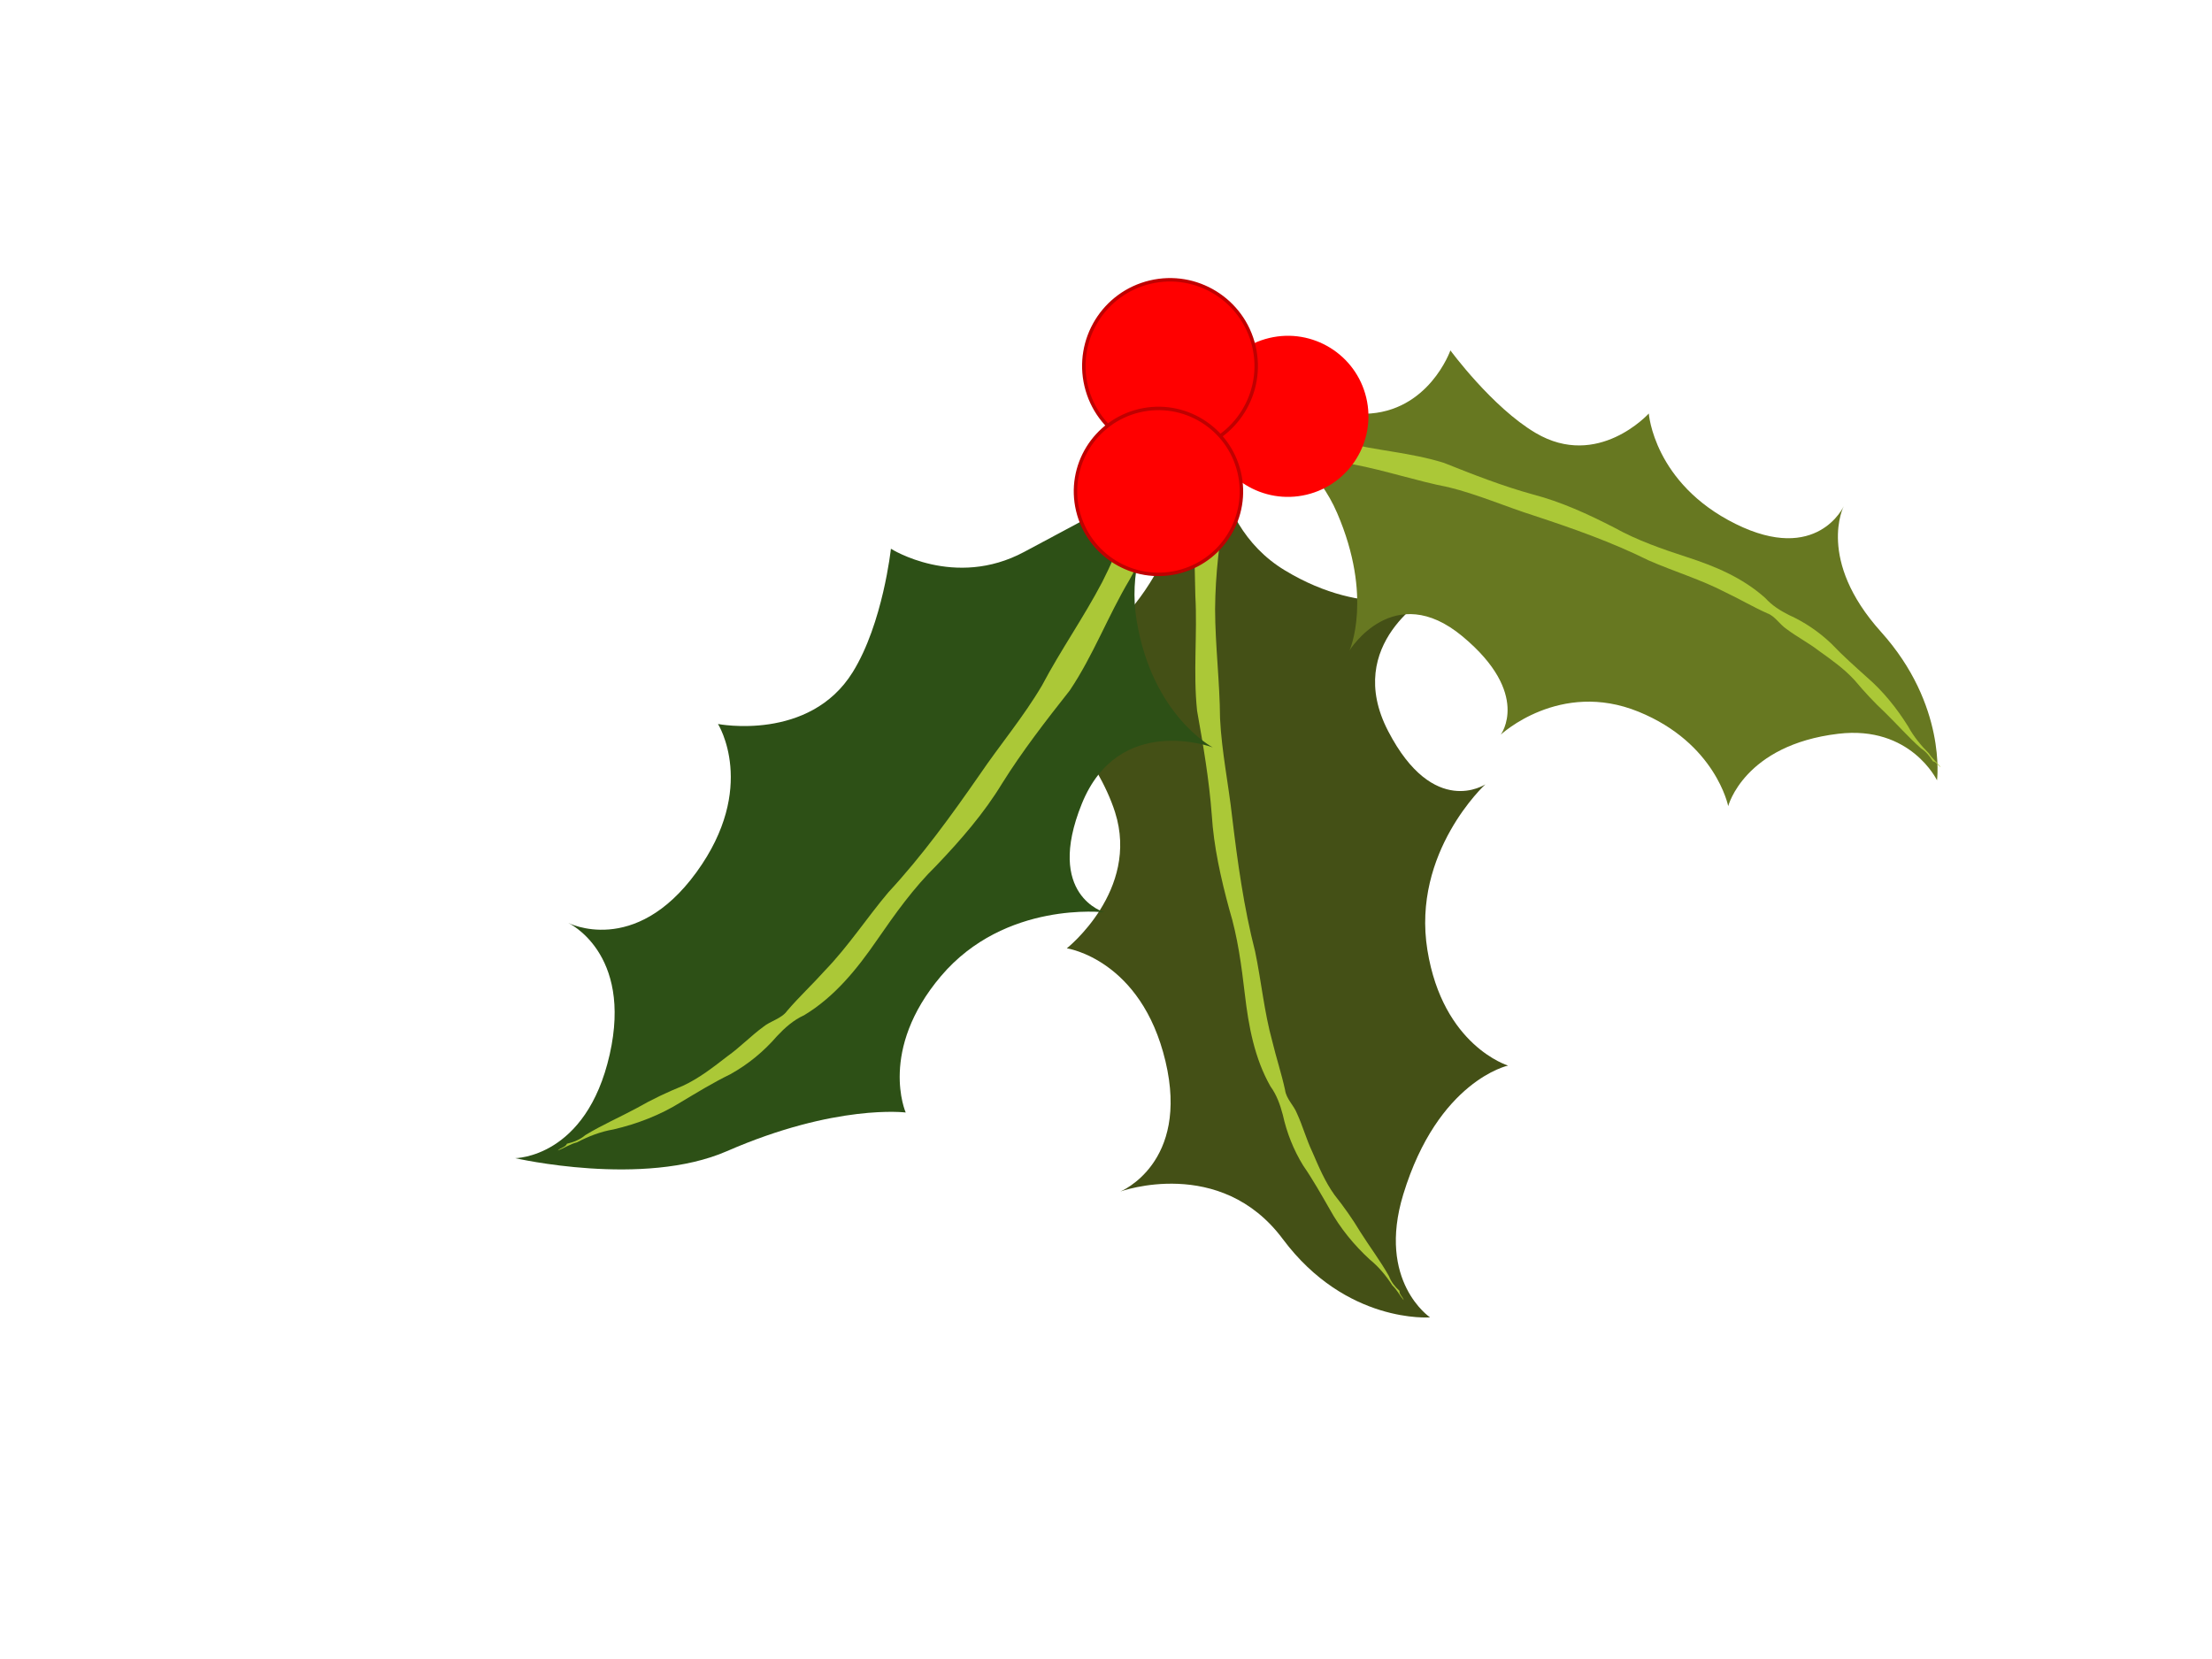
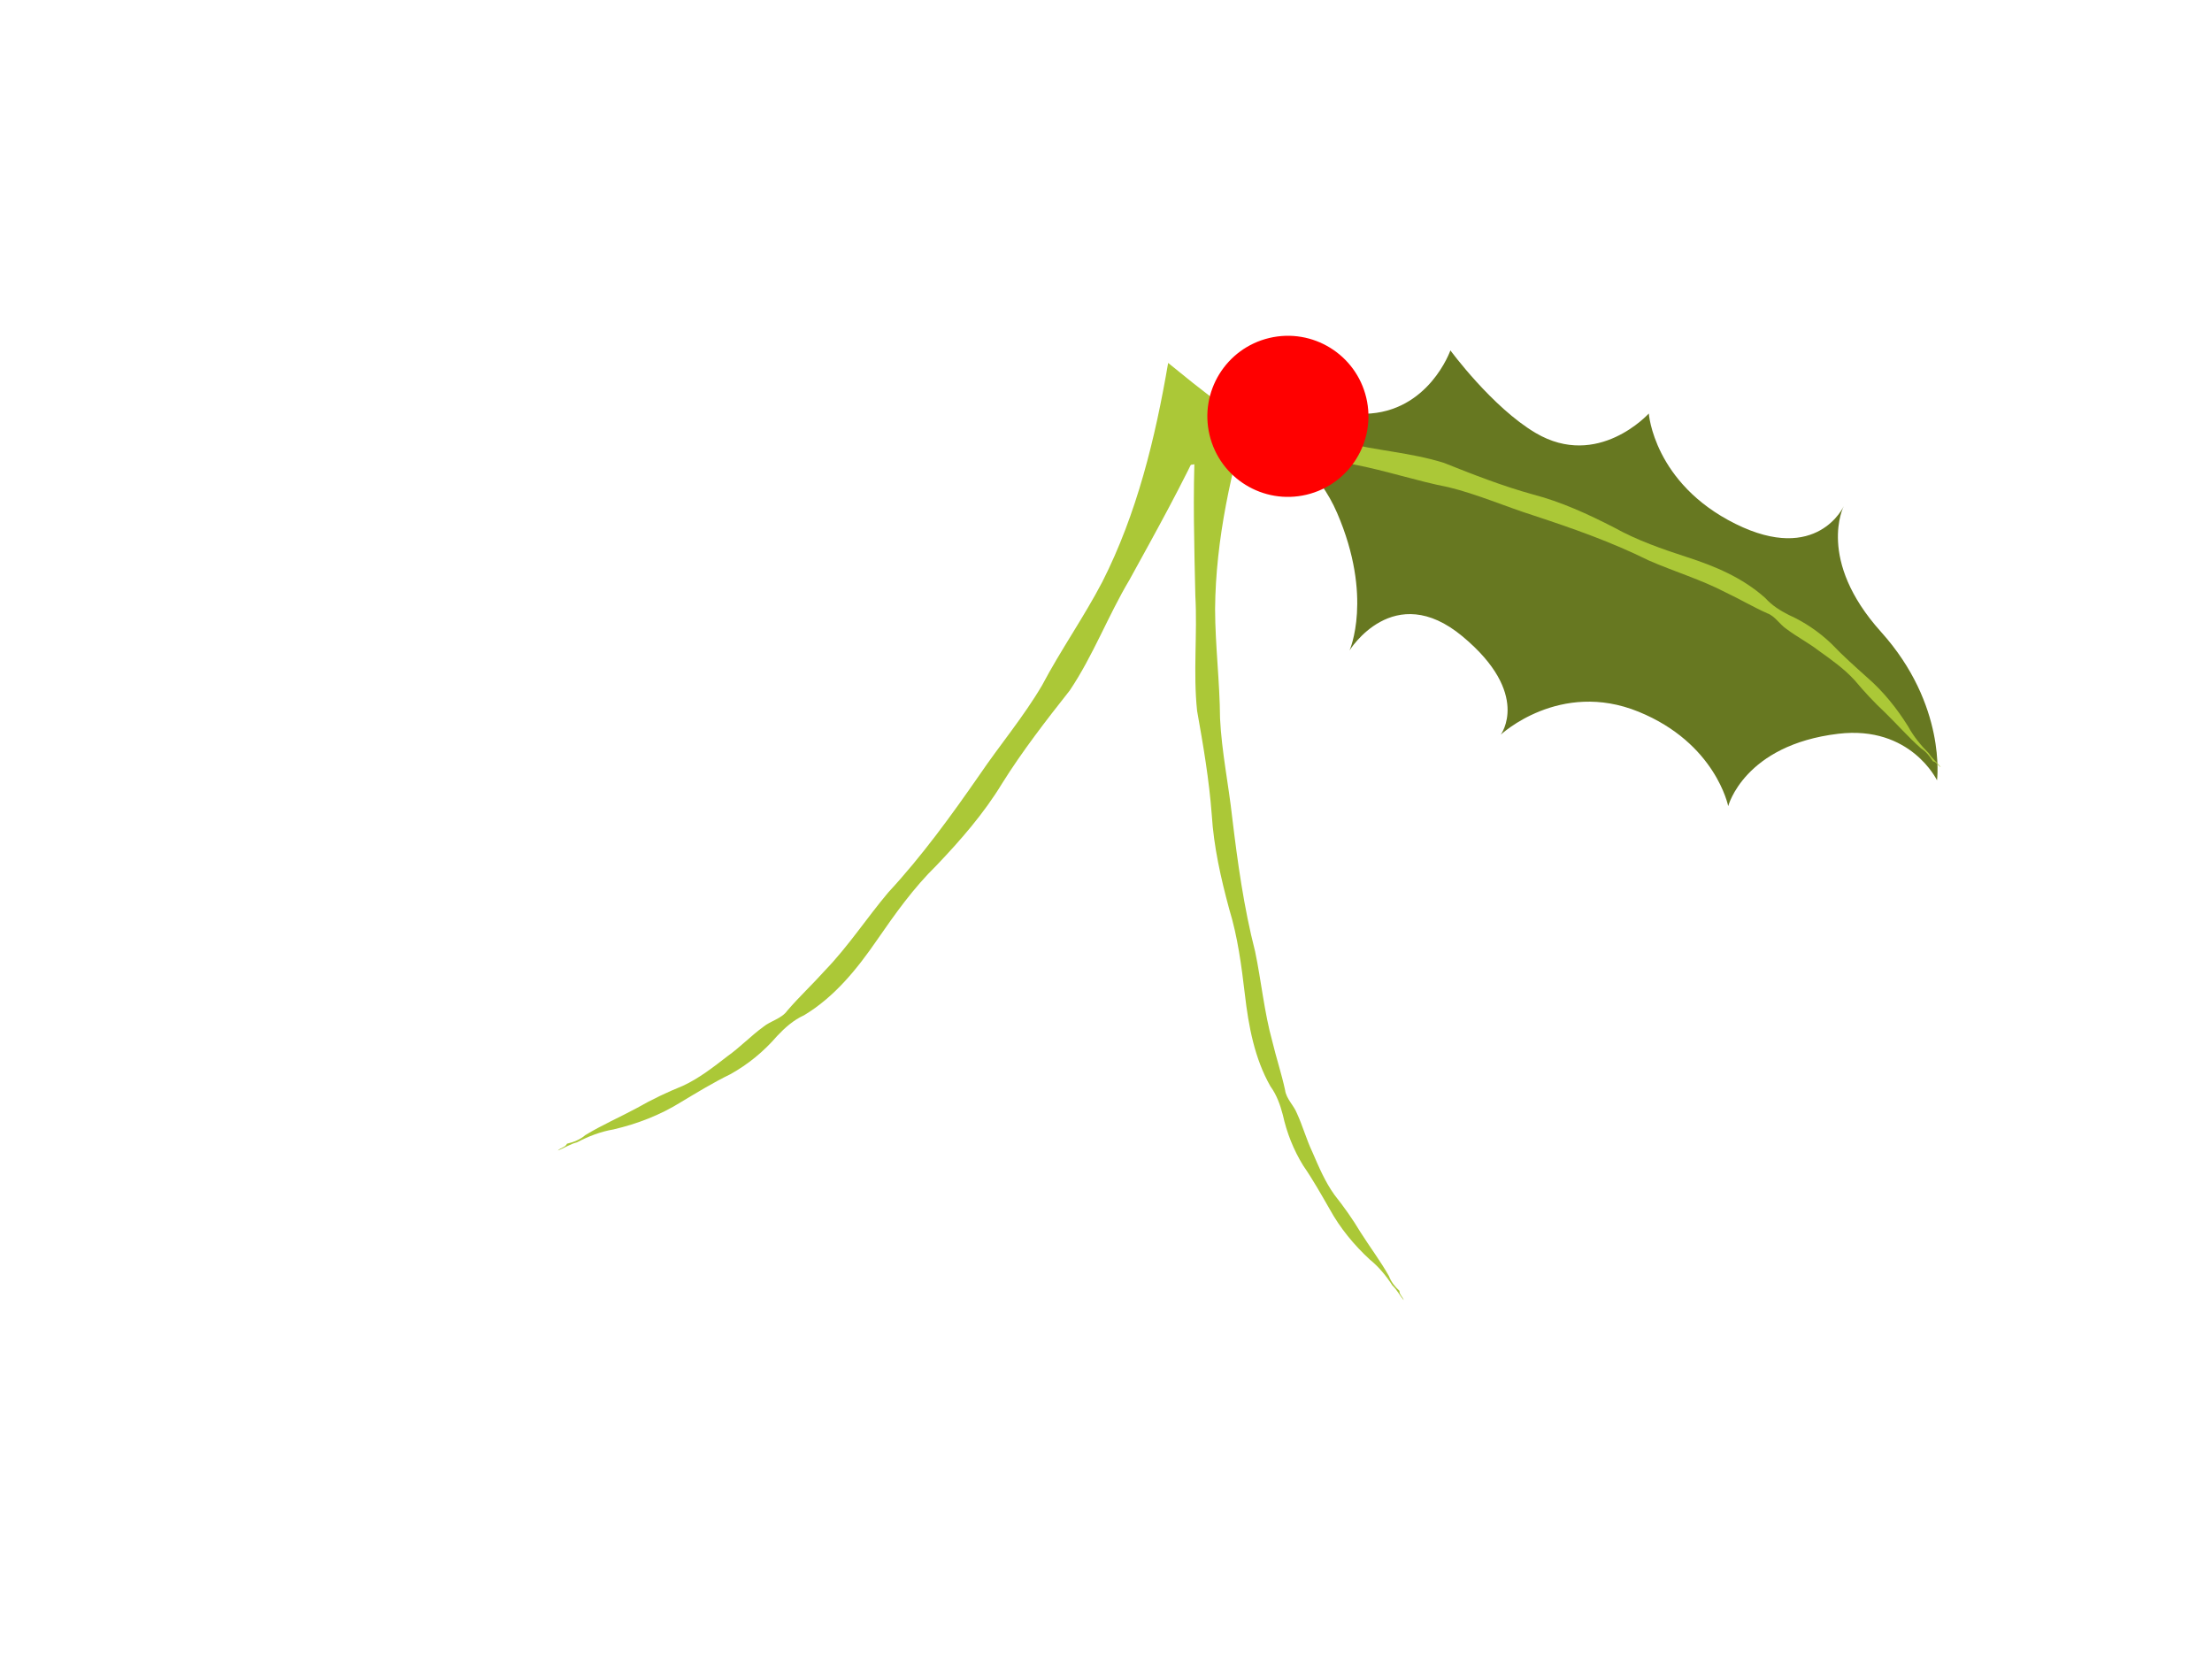
<svg xmlns="http://www.w3.org/2000/svg" width="640" height="480">
  <g id="g3244" transform="rotate(-13.38 369.18 253.14)">
-     <path id="path3246" fill-rule="evenodd" fill="#445016" d="m381.61 119.66s-13.76 31.882-33.884 47.722c-17.966 14.141-31.723 21.973-31.723 21.973s10.845 18.814 12.078 35.356c1.766 23.693-22.688 35.084-22.688 35.084s20.206 8.03 20.205 38.401c-0.002 30.371-21.411 33.636-21.411 33.636s30.555-3.511 42.523 24.241c12.176 28.236 36.213 31.92 36.213 31.92s-12.644-13.642 0.714-36.436c17.4-29.69 38.107-29.215 38.107-29.215s-17.039-9.871-14.975-37.91c2.107-28.628 27.403-42.769 27.403-42.769s-16.843 6.26-23.79-21.485c-6.947-27.744 21.019-35.526 21.019-35.526s-19.519 2.872-39.357-16.673c-19.837-19.545-9.155-49.768-10.432-48.32z" />
    <path id="path3248" fill="#abc837" d="m385.94 118.62c2.616 0.05 5.231 0.099 7.847 0.149-10.072 17.464-19.091 35.794-23.944 55.454-2.413 10.284-3.55 20.817-5.926 31.11-1.767 9.465-2.022 19.12-3.206 28.661-1.49 13.035-2.759 26.135-2.528 39.27-0.241 8.842-1.504 17.648-1.178 26.507 0.005 4.84 0.432 9.69 0.334 14.521-0.264 2.593 1.413 4.84 1.774 7.348 0.796 3.946 0.913 7.995 1.758 11.936 0.816 4.592 1.58 9.265 3.375 13.593 1.845 3.946 3.473 7.992 4.784 12.146 1.645 4.796 3.697 9.466 5.097 14.338 0.211 1.751 0.985 3.382 1.965 4.83-0.309 1.033 0.547 1.923 0.569 2.93-0.8-1.605-1.201-3.399-2.192-4.901-1.116-3.137-2.58-6.164-4.619-8.808-3.491-5.185-6.272-10.863-7.935-16.9-1.4-4.716-2.749-9.456-4.536-14.042-1.667-5.033-2.425-10.336-2.336-15.633-0.07-2.997-0.395-6.029-1.568-8.814-2.619-8.956-2.136-18.451-1.052-27.611 0.97-8.316 1.841-16.691 1.307-25.072-0.287-9.258-0.18-18.577 1.402-27.728 1.604-10.013 2.257-20.14 2.834-30.254 1.423-11.027 5.237-21.551 7.206-32.472 3.038-14.162 5.985-28.359 9.968-42.293 0.761-2.864 1.521-5.728 2.282-8.593 2.84 0.108 5.679 0.217 8.519 0.325z" />
  </g>
  <g id="g3250" transform="rotate(-13.38 250.83 225.14)">
-     <path id="path3252" fill-rule="evenodd" fill="#2d5016" d="m362.21 158.44s-29.85 7.681-51.949 13.542-37.322-9.807-37.322-9.807-7.239 20.474-19.002 32.169c-16.849 16.751-41.406 5.583-41.406 5.583s7.042 20.571-16.03 40.322-39.476 5.611-39.476 5.611 16.2 12.682 2.902 39.823c-13.529 27.613-33.548 22.868-33.548 22.868s34.061 16.887 60.062 12.21c33.87-6.092 52.916 1.089 52.916 1.089s-3.583-19.363 19.058-36.03c23.117-17.018 50.31-7 50.31-7s-15.71-8.723 0.848-32.044c16.557-23.321 40.656-7.139 40.656-7.139s-14.876-12.96-12.931-40.74 26.842-40.43 24.912-40.458z" />
    <path id="path3254" fill="#abc837" d="m369.03 135.7c-1.871-2.422-3.742-4.845-5.614-7.267-8.692 20.403-18.898 40.363-33.212 57.249-7.575 8.715-16.266 16.388-23.874 25.074-7.288 7.595-15.804 13.892-23.568 20.988-10.696 9.575-21.606 18.983-33.594 27.007-7.794 5.773-14.84 12.482-23.045 17.733-4.362 3.032-9.026 5.673-13.309 8.796-2.15 1.874-5.345 1.711-7.855 2.946-4.109 1.728-7.837 4.16-11.975 5.838-4.705 2.115-9.446 4.33-14.596 5.362-4.842 0.745-9.621 1.755-14.277 3.132-5.468 1.466-11.105 2.47-16.469 4.213-1.724 0.9-3.733 1.198-5.721 1.187-0.714 0.938-2.113 0.694-3.036 1.304 2.004-0.256 3.899-1.006 5.944-1.018 3.604-0.921 7.352-1.447 11.156-1.193 7.106 0.023 14.161-0.931 20.758-3.158 5.224-1.645 10.433-3.353 15.811-4.553 5.696-1.594 11-4.209 15.707-7.616 2.747-1.814 5.705-3.412 9.031-4.058 9.893-3.162 18.106-9.571 25.596-16.334 6.81-6.126 13.743-12.198 21.663-16.954 8.536-5.539 16.853-11.484 23.988-18.709 7.896-7.786 16.559-14.751 25.263-21.638 8.935-8.253 15.748-18.432 24.206-27.13 10.63-11.734 21.356-23.405 31.122-35.882 2.048-2.51 4.096-5.021 6.144-7.531l-6.242-7.787z" />
  </g>
  <g id="g3256" transform="rotate(10.25 452.56 165.99)">
    <path id="path3258" d="m345.33 139.6s24.261-5.19 42.307-8.889c18.046-3.699 21.038-22.442 21.038-22.442s14.798 14.037 28.511 19.116c19.641 7.274 31.225-11.367 31.225-11.367s4.998 19.62 30.367 26.963c25.369 7.342 29.907-10.6 29.907-10.6s-5.096 16.665 17.073 33.847c22.555 17.481 23.599 39.402 23.599 39.402s-10.326-14.361-30.495-8.185c-26.272 8.045-27.627 26.276-27.627 26.276s-6.804-17.294-30.399-22.268c-24.091-5.078-38.043 13.634-38.043 13.634s6.654-13.223-15.933-26.01-31.453 9.799-31.453 9.799 4.05-16.383-10.598-38.466c-14.647-22.082-40.797-20.044-39.478-20.811z" fill-rule="evenodd" stroke-width=".912" fill="#677821" />
    <path id="path3260" fill="#abc837" d="m336.08 148.25c-0.235 2.572-0.47 5.145-0.706 7.717 16.54-5.705 33.733-10.175 51.66-10.249 9.364 0.085 18.811 1.478 28.178 1.6 8.569 0.522 17.146 2.569 25.721 3.68 11.701 1.642 23.435 3.516 35.041 6.867 7.856 1.868 15.787 2.726 23.597 5.153 4.285 1.157 8.533 2.728 12.822 3.782 2.324 0.358 4.135 2.534 6.317 3.485 3.409 1.718 6.982 2.795 10.381 4.56 3.979 1.892 8.035 3.751 11.676 6.538 3.297 2.745 6.705 5.302 10.243 7.574 4.071 2.751 7.987 5.871 12.151 8.4 1.528 0.623 2.89 1.769 4.067 3.073 0.947-0.057 1.644 0.992 2.534 1.254-1.335-1.165-2.882-1.984-4.106-3.312-2.658-1.839-5.182-3.992-7.306-6.617-4.217-4.652-8.948-8.725-14.116-11.789-4.026-2.493-8.079-4.941-11.949-7.782-4.278-2.829-8.892-4.833-13.592-6.005-2.646-0.782-5.297-1.821-7.637-3.632-7.651-4.695-16.11-6.481-24.336-7.598-7.467-1.029-14.975-2.169-22.339-4.686-8.167-2.483-16.43-4.596-24.701-5.224-9.038-0.812-18.074-2.582-27.091-4.423-9.916-1.23-19.642 0-29.522-0.67-12.864-0.394-25.75-0.887-38.513-0.303-2.617 0.063-5.235 0.126-7.852 0.189-0.207 2.806-0.414 5.612-0.622 8.418z" />
  </g>
  <g fill="#f00">
    <circle id="svg_1" cy="120.46" cx="372.63" r="23.303" transform="rotate(166.64 372.63 120.46)" />
    <g stroke="#bf0000">
-       <circle id="svg_3" cy="105.89" cx="338.52" r="24.934" transform="rotate(166.64 338.52 105.89)" />
-       <circle id="svg_4" cy="142.18" cx="335.16" r="24.002" transform="rotate(166.64 335.17 142.18)" />
-     </g>
+       </g>
  </g>
</svg>